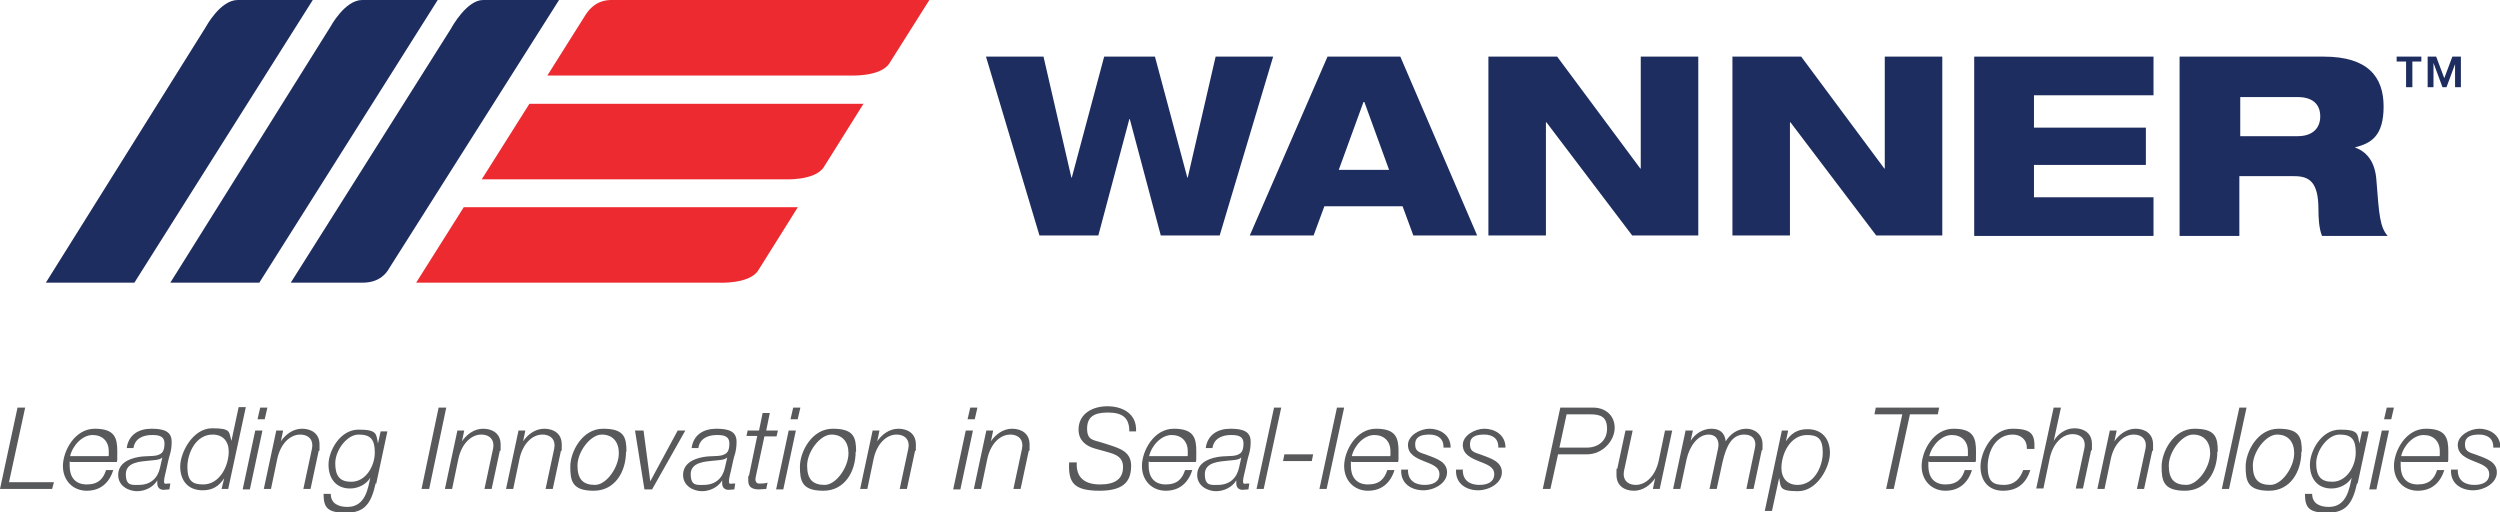
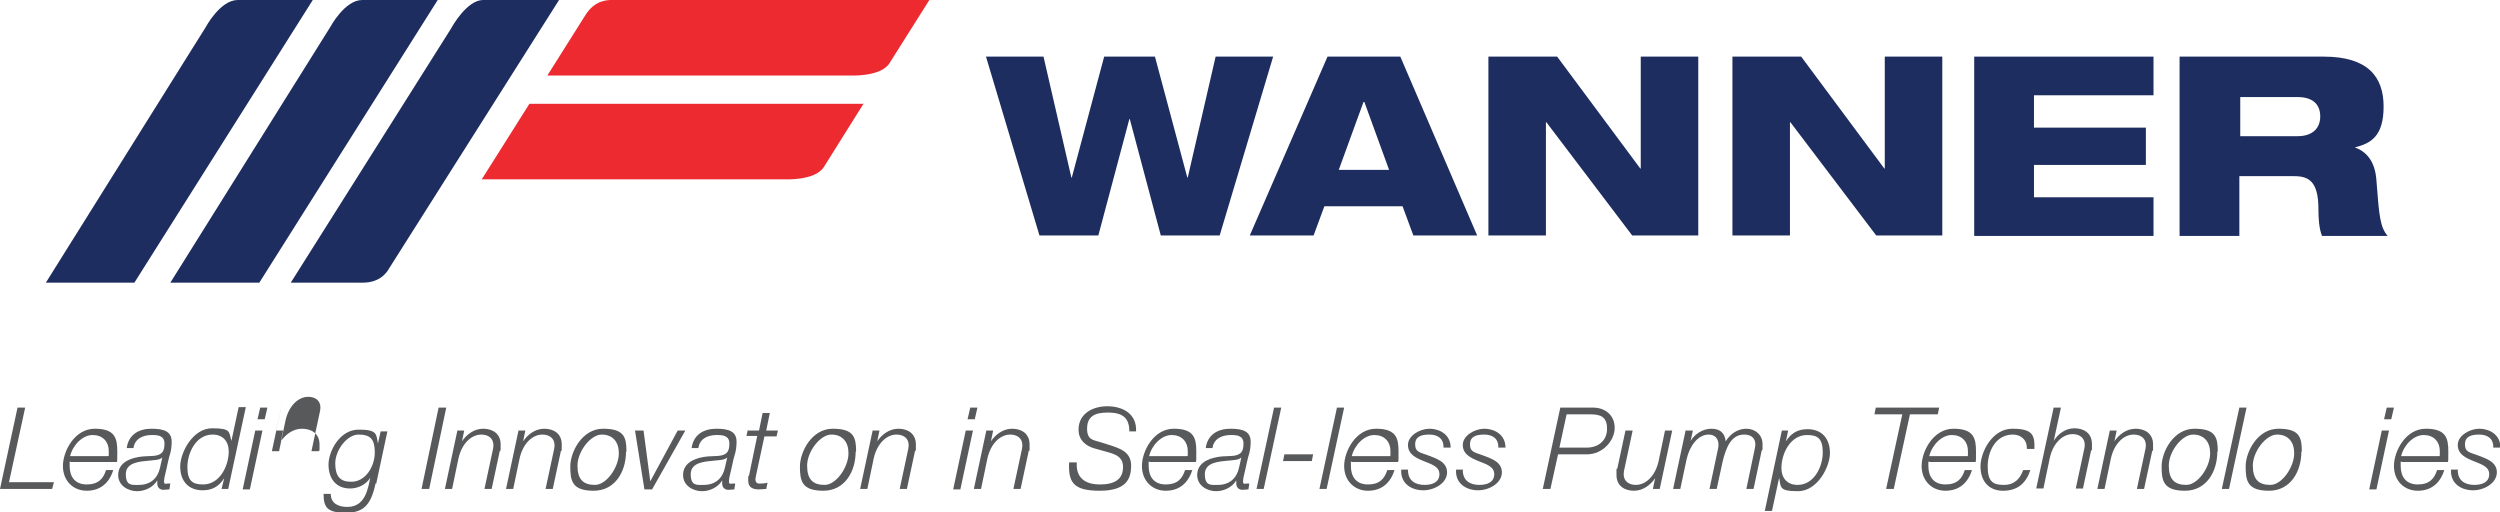
<svg xmlns="http://www.w3.org/2000/svg" id="Layer_1" version="1.1" viewBox="0 0 556.3 114">
  <defs>
    <style>
      .st0 {
        fill: #1e2d5f;
      }

      .st1 {
        fill: #58595b;
      }

      .st2 {
        fill: #ec2a30;
      }
    </style>
  </defs>
  <g>
    <g>
      <path class="st0" d="M69.6,0L29.9,62.9H10.2L45.8,6s3.2-6,7.1-6h16.7Z" />
      <path class="st0" d="M97.4,0l-39.7,62.9h-19.8L73.5,6s3.2-6,7.1-6h16.7Z" />
      <g>
-         <path class="st2" d="M177.6,46.1h-74.4s-10.6,16.8-10.6,16.8h67.2s6.9.4,8.9-2.7l8.9-14.2Z" />
        <path class="st2" d="M192.2,23.1h-74.4s-10.6,16.8-10.6,16.8h67.2s6.9.4,8.9-2.7l8.9-14.2Z" />
        <path class="st2" d="M206.8,0c-23.8,0-46.8,0-70.6,0-1,0-3.8,0-5.9,3.3-1.5,2.4-5,7.9-8.5,13.5h67.2s6.9.4,8.9-2.7L206.8,0Z" />
      </g>
      <path class="st0" d="M124.4,0c-12.7,20.1-25.1,39.6-37.8,59.7-.5.9-2,3.2-5.9,3.2s-9.4,0-16,0L100.4,6.3c.2-.4,3.5-6.3,7.1-6.3h16.9Z" />
    </g>
    <g>
      <path class="st0" d="M219.4,12.6h12.8l6.2,26.9h.1l7.2-26.9h11.3l7.2,26.9h.1l6.2-26.9h12.8l-11.9,39.8h-13.1l-6.9-25.9h-.1l-6.9,25.9h-13.1l-11.9-39.8Z" />
      <path class="st0" d="M295.4,12.6h16.2l17.1,39.8h-14.2l-2.4-6.5h-17.4l-2.4,6.5h-14.2l17.3-39.8ZM303.5,22.7h-.1l-5.5,15.1h11.2l-5.5-15.1Z" />
      <path class="st0" d="M331.2,12.6h15.3l18.5,24.9h.1V12.6h12.8v39.8h-14.7l-19.1-25.2h-.1v25.2h-12.8V12.6Z" />
      <path class="st0" d="M385.5,12.6h15.3l18.5,24.9h.1V12.6h12.8v39.8h-14.7l-19.1-25.2h-.1v25.2h-12.8V12.6Z" />
      <path class="st0" d="M439.3,12.6h39.9v8.6h-26.6v7.2h24.9v8.3h-24.9v7.2h26.6v8.6h-39.9V12.6Z" />
      <path class="st0" d="M485.2,12.6h31.9c9.8,0,13.3,4.5,13.3,11.1s-2.8,8.2-6.4,9.1h0c2.5.9,4.5,3,4.8,7.3.6,7.9.8,10.4,2.5,12.4h-14.6c-.7-1.7-.8-4.1-.8-5.9,0-6.2-2.1-7.4-5.4-7.4h-12.2v13.3h-13.3V12.6ZM498.5,30.3h12.8c3.2,0,5-1.7,5-4.4s-1.7-4.3-5-4.3h-12.8v8.7Z" />
    </g>
-     <path class="st0" d="M535.3,13.7h-2v-1.1h5.5v1.1h-2v5.7h-1.4v-5.7ZM546.4,14h0l-2,5.4h-.9l-2-5.4h0v5.4h-1.3v-6.8h1.9l1.8,4.8,1.8-4.8h1.9v6.8h-1.3v-5.4Z" />
  </g>
  <g>
    <path class="st1" d="M3.9,90.7h1.7l-3.6,16.6h10l-.4,1.5H0l3.9-18.1Z" />
    <path class="st1" d="M15.5,102.7c0,.3,0,.7,0,1,0,2.4,1.2,4.1,3.8,4.1s3.7-1.3,4.3-3.2h1.6c-.9,2.9-2.9,4.6-5.9,4.6s-5.3-2.2-5.3-5.5,2.6-8.3,7.1-8.3,5,2.1,5,5.1,0,1.5-.1,2.3h-10.2ZM24.2,101.4c0-.4,0-.7,0-1,0-2.2-1.4-3.6-3.6-3.6s-4.4,2.2-5,4.7h8.5Z" />
    <path class="st1" d="M28.2,99.7c.4-3,2.7-4.3,5.5-4.3s4.5.6,4.5,2.9-.6,3.2-.8,4.4c-.6,2.9-.9,3.6-.9,4.4s.5.5.8.5.4,0,.6,0l-.2,1.3c-.4,0-.9.1-1.3.1-.9,0-1.4-.6-1.4-1.4,0-.2,0-.5,0-.7h0c-.9,1.5-2.7,2.4-4.5,2.4s-4.2-1.1-4.2-3.6,2.2-3.6,4.5-4c1.7-.3,3.1-.1,4.2-.4,1-.3,1.6-.8,1.6-2.6s-1.5-1.9-2.8-1.9c-2,0-3.8.8-4.1,2.9h-1.6ZM36.1,101.8h0c-.5.6-2.1.6-2.9.7-1.9.2-5.2.3-5.2,3s1.4,2.4,2.9,2.4c2.6,0,4.2-1.5,4.7-3.8l.5-2.2Z" />
    <path class="st1" d="M50.8,108.8h-1.5l.6-2.4h0c-1.1,1.7-2.5,2.7-4.8,2.7-3.3,0-5-2.2-5-5.3s2.8-8.5,7.1-8.5,3.7.8,4.3,2.8h0l1.6-7.5h1.6l-3.9,18.1ZM50.9,100.5c0-2.3-1.3-3.8-3.6-3.8-3.7,0-5.6,4.1-5.6,7.2s1.1,3.9,3.5,3.9c3.7,0,5.7-4.1,5.7-7.4Z" />
    <path class="st1" d="M56.8,95.8h1.6l-2.8,13.1h-1.6l2.8-13.1ZM57.9,90.7h1.6l-.6,2.6h-1.6l.6-2.6Z" />
-     <path class="st1" d="M61.5,95.8h1.5l-.5,2.4h0c1-1.5,2.7-2.8,4.7-2.8s3.9,1,3.9,3.5,0,.9-.2,1.5l-1.8,8.4h-1.6l1.8-8.4c.1-.4.2-.9.2-1.3,0-1.7-1.3-2.4-2.7-2.4-2.3,0-4.4,2.1-5.1,5.4l-1.4,6.7h-1.6l2.8-13.1Z" />
+     <path class="st1" d="M61.5,95.8h1.5l-.5,2.4h0c1-1.5,2.7-2.8,4.7-2.8s3.9,1,3.9,3.5,0,.9-.2,1.5h-1.6l1.8-8.4c.1-.4.2-.9.2-1.3,0-1.7-1.3-2.4-2.7-2.4-2.3,0-4.4,2.1-5.1,5.4l-1.4,6.7h-1.6l2.8-13.1Z" />
    <path class="st1" d="M83.6,107.5c-1,4.6-2.5,6.6-6.6,6.6s-5-1.1-5-4.2h1.6c0,2.2,1.8,2.9,3.7,2.9,4.1,0,4.6-4.3,5.1-6.5h0c-.9,1.5-2.7,2.4-4.5,2.4-3.2,0-4.8-2.3-4.8-5.3s2.5-7.8,6.7-7.8,3.9,1,4.3,3.1h0l.6-2.7h1.5l-2.5,11.7ZM78.2,107.2c3.2,0,5.2-3.5,5.2-6.5s-1-4-3.6-4-5.2,3.5-5.2,6.4,1.1,4.1,3.5,4.1Z" />
    <path class="st1" d="M97.6,90.7h1.7l-3.8,18.1h-1.7l3.8-18.1Z" />
    <path class="st1" d="M101.8,95.8h1.5l-.5,2.4h0c1-1.5,2.7-2.8,4.7-2.8s3.9,1,3.9,3.5,0,.9-.2,1.5l-1.8,8.4h-1.6l1.8-8.4c.1-.4.2-.9.2-1.3,0-1.7-1.3-2.4-2.7-2.4-2.3,0-4.4,2.1-5.1,5.4l-1.4,6.7h-1.6l2.8-13.1Z" />
    <path class="st1" d="M115.4,95.8h1.5l-.5,2.4h0c1-1.5,2.7-2.8,4.7-2.8s3.9,1,3.9,3.5,0,.9-.2,1.5l-1.8,8.4h-1.6l1.8-8.4c.1-.4.2-.9.2-1.3,0-1.7-1.3-2.4-2.7-2.4-2.3,0-4.4,2.1-5.1,5.4l-1.4,6.7h-1.6l2.8-13.1Z" />
    <path class="st1" d="M139.3,100.5c0,4.4-2.4,8.7-7.2,8.7s-5.2-2.2-5.2-5.4,2.6-8.4,7.3-8.4,5.2,1.9,5.2,5.1ZM137.7,100.8c0-2.4-1.3-4.1-3.8-4.1s-5.4,3.8-5.4,6.9,1.3,4.3,3.9,4.3,5.3-4,5.3-7Z" />
    <path class="st1" d="M141.5,95.8h1.7l1.5,11.3h0l6.1-11.3h1.7l-7.4,13.1h-1.7l-2.1-13.1Z" />
    <path class="st1" d="M153.9,99.7c.4-3,2.7-4.3,5.5-4.3s4.5.6,4.5,2.9-.6,3.2-.8,4.4c-.6,2.9-.9,3.6-.9,4.4s.5.5.8.5.4,0,.6,0l-.2,1.3c-.4,0-.9.1-1.3.1-.9,0-1.4-.6-1.4-1.4,0-.2,0-.5,0-.7h0c-.9,1.5-2.7,2.4-4.5,2.4s-4.2-1.1-4.2-3.6,2.2-3.6,4.5-4c1.7-.3,3.1-.1,4.2-.4,1-.3,1.6-.8,1.6-2.6s-1.5-1.9-2.8-1.9c-2,0-3.8.8-4.1,2.9h-1.6ZM161.8,101.8h0c-.5.6-2.1.6-2.9.7-1.9.2-5.2.3-5.2,3s1.4,2.4,2.9,2.4c2.6,0,4.2-1.5,4.7-3.8l.5-2.2Z" />
    <path class="st1" d="M166.5,95.8h2.4l.8-3.9h1.6l-.8,3.9h2.6l-.3,1.3h-2.7l-1.8,8.4c-.1.6-.2.8-.2,1.2s.2.9.8.9,1.2,0,1.9-.2l-.3,1.4c-.5,0-1.1.1-1.6.1-1.2,0-2.4-.3-2.4-1.9s0-.8.2-1.3l1.8-8.7h-2.4l.3-1.3Z" />
-     <path class="st1" d="M175.5,95.8h1.6l-2.8,13.1h-1.6l2.8-13.1ZM176.5,90.7h1.6l-.6,2.6h-1.6l.6-2.6Z" />
    <path class="st1" d="M190.4,100.5c0,4.4-2.4,8.7-7.2,8.7s-5.2-2.2-5.2-5.4,2.6-8.4,7.3-8.4,5.2,1.9,5.2,5.1ZM188.8,100.8c0-2.4-1.3-4.1-3.8-4.1s-5.4,3.8-5.4,6.9,1.3,4.3,3.9,4.3,5.3-4,5.3-7Z" />
    <path class="st1" d="M194.2,95.8h1.5l-.5,2.4h0c1-1.5,2.7-2.8,4.7-2.8s3.9,1,3.9,3.5,0,.9-.2,1.5l-1.8,8.4h-1.6l1.8-8.4c.1-.4.2-.9.2-1.3,0-1.7-1.3-2.4-2.7-2.4-2.3,0-4.4,2.1-5.1,5.4l-1.4,6.7h-1.6l2.8-13.1Z" />
    <path class="st1" d="M214.9,95.8h1.6l-2.8,13.1h-1.6l2.8-13.1ZM215.9,90.7h1.6l-.6,2.6h-1.6l.6-2.6Z" />
    <path class="st1" d="M219.5,95.8h1.5l-.5,2.4h0c1-1.5,2.7-2.8,4.7-2.8s3.9,1,3.9,3.5,0,.9-.2,1.5l-1.8,8.4h-1.6l1.8-8.4c.1-.4.2-.9.2-1.3,0-1.7-1.3-2.4-2.7-2.4-2.3,0-4.4,2.1-5.1,5.4l-1.4,6.7h-1.6l2.8-13.1Z" />
    <path class="st1" d="M251.3,96c0-3.2-1.7-4.2-4.8-4.2s-4.6,1-4.6,3.6,1.5,2.5,3,3l1.9.6c2.5.8,4.9,1.6,4.9,4.6s-1.1,5.6-7,5.6-7-1.9-6.8-6.3h1.7c-.2,3.5,1.9,4.9,5.2,4.9s5.1-1.2,5.1-3.9-2.5-3-4.5-3.6l-1.8-.5c-2.1-.6-3.6-1.9-3.6-4.2,0-3.6,3.2-5.2,6.4-5.2s6.6,1.5,6.4,5.6h-1.7Z" />
    <path class="st1" d="M255.6,102.7c0,.3,0,.7,0,1,0,2.4,1.2,4.1,3.8,4.1s3.7-1.3,4.3-3.2h1.6c-.9,2.9-2.9,4.6-5.9,4.6s-5.3-2.2-5.3-5.5,2.6-8.3,7.1-8.3,5,2.1,5,5.1,0,1.5-.1,2.3h-10.2ZM264.3,101.4c0-.4,0-.7,0-1,0-2.2-1.4-3.6-3.6-3.6s-4.4,2.2-5,4.7h8.5Z" />
    <path class="st1" d="M268.3,99.7c.4-3,2.7-4.3,5.5-4.3s4.5.6,4.5,2.9-.6,3.2-.8,4.4c-.6,2.9-.9,3.6-.9,4.4s.5.5.8.5.4,0,.6,0l-.2,1.3c-.4,0-.9.1-1.3.1-.9,0-1.4-.6-1.4-1.4,0-.2,0-.5,0-.7h0c-.9,1.5-2.7,2.4-4.5,2.4s-4.2-1.1-4.2-3.6,2.2-3.6,4.5-4c1.7-.3,3.1-.1,4.2-.4,1-.3,1.6-.8,1.6-2.6s-1.5-1.9-2.8-1.9c-2,0-3.8.8-4.1,2.9h-1.6ZM276.2,101.8h0c-.5.6-2.1.6-2.9.7-1.9.2-5.2.3-5.2,3s1.4,2.4,2.9,2.4c2.6,0,4.2-1.5,4.7-3.8l.5-2.2Z" />
    <path class="st1" d="M283.5,90.7h1.6l-3.9,18.1h-1.6l3.9-18.1Z" />
    <path class="st1" d="M285.8,101.1h6.4l-.3,1.5h-6.4l.3-1.5Z" />
    <path class="st1" d="M297.5,90.7h1.6l-3.9,18.1h-1.6l3.9-18.1Z" />
    <path class="st1" d="M300.6,102.7c0,.3,0,.7,0,1,0,2.4,1.2,4.1,3.8,4.1s3.7-1.3,4.3-3.2h1.6c-.9,2.9-2.9,4.6-5.9,4.6s-5.3-2.2-5.3-5.5,2.6-8.3,7.1-8.3,5,2.1,5,5.1,0,1.5-.1,2.3h-10.2ZM309.4,101.4c0-.4,0-.7,0-1,0-2.2-1.4-3.6-3.6-3.6s-4.4,2.2-5,4.7h8.5Z" />
    <path class="st1" d="M313.3,104.6c0,2.5,1.8,3.3,3.7,3.3s3.3-.7,3.3-2.4-1.8-2.2-3.5-2.9c-1.7-.7-3.5-1.5-3.5-3.6s2.7-3.6,4.8-3.6,4.7,1.2,4.7,4.2h-1.6c.1-2-1.3-2.9-3.1-2.9s-3.2.4-3.2,2.2,1.3,1.8,2.8,2.4c1.8.7,4.3,1.4,4.3,3.8s-2.8,4-5.3,4-5.1-1.4-4.9-4.6h1.6Z" />
    <path class="st1" d="M325.5,104.6c0,2.5,1.8,3.3,3.7,3.3s3.3-.7,3.3-2.4-1.8-2.2-3.5-2.9c-1.7-.7-3.5-1.5-3.5-3.6s2.7-3.6,4.8-3.6,4.7,1.2,4.7,4.2h-1.6c.1-2-1.3-2.9-3.1-2.9s-3.2.4-3.2,2.2,1.3,1.8,2.8,2.4c1.8.7,4.3,1.4,4.3,3.8s-2.8,4-5.3,4-5.1-1.4-4.9-4.6h1.6Z" />
    <path class="st1" d="M347.2,90.7h7.3c2.7,0,4.8,1.7,4.8,4.5s-2.6,5.9-6.2,5.9h-6.4l-1.7,7.7h-1.7l3.9-18.1ZM347,99.6h6.1c2.5,0,4.5-1.5,4.5-4.2s-1.5-3.2-3.7-3.2h-5.3l-1.6,7.4Z" />
    <path class="st1" d="M369.3,108.8h-1.5l.5-2.4h0c-1,1.5-2.7,2.8-4.7,2.8s-3.9-1-3.9-3.5,0-.9.2-1.5l1.8-8.4h1.6l-1.8,8.4c-.1.4-.2.9-.2,1.3,0,1.7,1.3,2.4,2.7,2.4,2.3,0,4.4-2.1,5.1-5.4l1.4-6.7h1.6l-2.8,13.1Z" />
    <path class="st1" d="M375.2,95.8h1.5l-.5,2.3h0c.9-1.5,2.7-2.7,4.6-2.7s3,.9,3.2,2.8h0c1-1.6,2.6-2.8,4.6-2.8s3.6,1.4,3.6,3.4,0,1-.2,1.5l-1.8,8.5h-1.6l1.8-8.6c.1-.5.2-.9.2-1.3,0-1.3-.8-2.2-2.5-2.2-2.8,0-4,2.7-4.8,6.1l-1.3,6h-1.6l1.8-8.5c.1-.4.2-.9.2-1.3,0-1.3-.7-2.3-2.2-2.3-2.3,0-4.2,2.4-4.9,5.5l-1.4,6.6h-1.6l2.8-13.1Z" />
    <path class="st1" d="M396.5,95.8h1.4l-.5,2.4h0c1.1-1.7,2.5-2.7,4.8-2.7,3.3,0,5,2.2,5,5.3s-2.8,8.5-7.1,8.5-3.8-.9-4.2-3h0l-1.6,7.4h-1.6l3.8-17.9ZM396.4,104.1c0,2.3,1.3,3.8,3.6,3.8,3.7,0,5.6-4.1,5.6-7.2s-1.1-3.9-3.5-3.9c-3.7,0-5.7,4.1-5.7,7.4Z" />
    <path class="st1" d="M417.4,90.7h14.1l-.3,1.5h-6.2l-3.6,16.6h-1.7l3.6-16.6h-6.2l.3-1.5Z" />
    <path class="st1" d="M429.1,102.7c0,.3,0,.7,0,1,0,2.4,1.2,4.1,3.8,4.1s3.7-1.3,4.3-3.2h1.6c-.9,2.9-2.9,4.6-5.9,4.6s-5.3-2.2-5.3-5.5,2.6-8.3,7.1-8.3,5,2.1,5,5.1,0,1.5-.1,2.3h-10.2ZM437.9,101.4c0-.4,0-.7,0-1,0-2.2-1.4-3.6-3.6-3.6s-4.4,2.2-5,4.7h8.5Z" />
    <path class="st1" d="M451,99.8c.1-1.9-1.3-3.1-3.1-3.1-3.8,0-5.6,3.7-5.6,7.1s1.2,4.1,3.6,4.1,3.6-1.4,4.3-3.3h1.6c-1,3-2.9,4.6-6.1,4.6s-5-2.2-5-5.4,2.6-8.4,7.1-8.4,5,1.4,4.9,4.5h-1.6Z" />
    <path class="st1" d="M457,90.7h1.6l-1.6,7.4h0c.9-1.5,2.6-2.8,4.6-2.8s3.9,1,3.9,3.5,0,.9-.2,1.5l-1.8,8.4h-1.6l1.8-8.4c.1-.4.2-.9.2-1.3,0-1.7-1.3-2.4-2.7-2.4-2.3,0-4.4,2.1-5.1,5.4l-1.4,6.7h-1.6l3.9-18.1Z" />
    <path class="st1" d="M469.5,95.8h1.5l-.5,2.4h0c1-1.5,2.7-2.8,4.7-2.8s3.9,1,3.9,3.5,0,.9-.2,1.5l-1.8,8.4h-1.6l1.8-8.4c.1-.4.2-.9.2-1.3,0-1.7-1.3-2.4-2.7-2.4-2.3,0-4.4,2.1-5.1,5.4l-1.4,6.7h-1.6l2.8-13.1Z" />
    <path class="st1" d="M493.4,100.5c0,4.4-2.4,8.7-7.2,8.7s-5.2-2.2-5.2-5.4,2.6-8.4,7.3-8.4,5.2,1.9,5.2,5.1ZM491.8,100.8c0-2.4-1.3-4.1-3.8-4.1s-5.4,3.8-5.4,6.9,1.3,4.3,3.9,4.3,5.3-4,5.3-7Z" />
    <path class="st1" d="M498.3,90.7h1.6l-3.9,18.1h-1.6l3.9-18.1Z" />
    <path class="st1" d="M512.1,100.5c0,4.4-2.4,8.7-7.2,8.7s-5.2-2.2-5.2-5.4,2.6-8.4,7.3-8.4,5.2,1.9,5.2,5.1ZM510.5,100.8c0-2.4-1.3-4.1-3.8-4.1s-5.4,3.8-5.4,6.9,1.3,4.3,3.9,4.3,5.3-4,5.3-7Z" />
-     <path class="st1" d="M524.5,107.5c-1,4.6-2.5,6.6-6.6,6.6s-5-1.1-5-4.2h1.6c0,2.2,1.8,2.9,3.7,2.9,4.1,0,4.6-4.3,5.1-6.5h0c-.9,1.5-2.7,2.4-4.5,2.4-3.2,0-4.8-2.3-4.8-5.3s2.5-7.8,6.7-7.8,3.9,1,4.3,3.1h0l.6-2.7h1.5l-2.5,11.7ZM519,107.2c3.2,0,5.2-3.5,5.2-6.5s-1-4-3.6-4-5.2,3.5-5.2,6.4,1.1,4.1,3.5,4.1Z" />
    <path class="st1" d="M530,95.8h1.6l-2.8,13.1h-1.6l2.8-13.1ZM531.1,90.7h1.6l-.6,2.6h-1.6l.6-2.6Z" />
    <path class="st1" d="M534.2,102.7c0,.3,0,.7,0,1,0,2.4,1.2,4.1,3.8,4.1s3.7-1.3,4.3-3.2h1.6c-.9,2.9-2.9,4.6-5.9,4.6s-5.3-2.2-5.3-5.5,2.6-8.3,7.1-8.3,5,2.1,5,5.1,0,1.5-.1,2.3h-10.2ZM542.9,101.4c0-.4,0-.7,0-1,0-2.2-1.4-3.6-3.6-3.6s-4.4,2.2-5,4.7h8.5Z" />
    <path class="st1" d="M546.9,104.6c0,2.5,1.8,3.3,3.7,3.3s3.3-.7,3.3-2.4-1.8-2.2-3.5-2.9c-1.7-.7-3.5-1.5-3.5-3.6s2.7-3.6,4.8-3.6,4.7,1.2,4.7,4.2h-1.6c.1-2-1.3-2.9-3.1-2.9s-3.2.4-3.2,2.2,1.3,1.8,2.8,2.4c1.8.7,4.3,1.4,4.3,3.8s-2.8,4-5.3,4-5.1-1.4-4.9-4.6h1.6Z" />
  </g>
</svg>